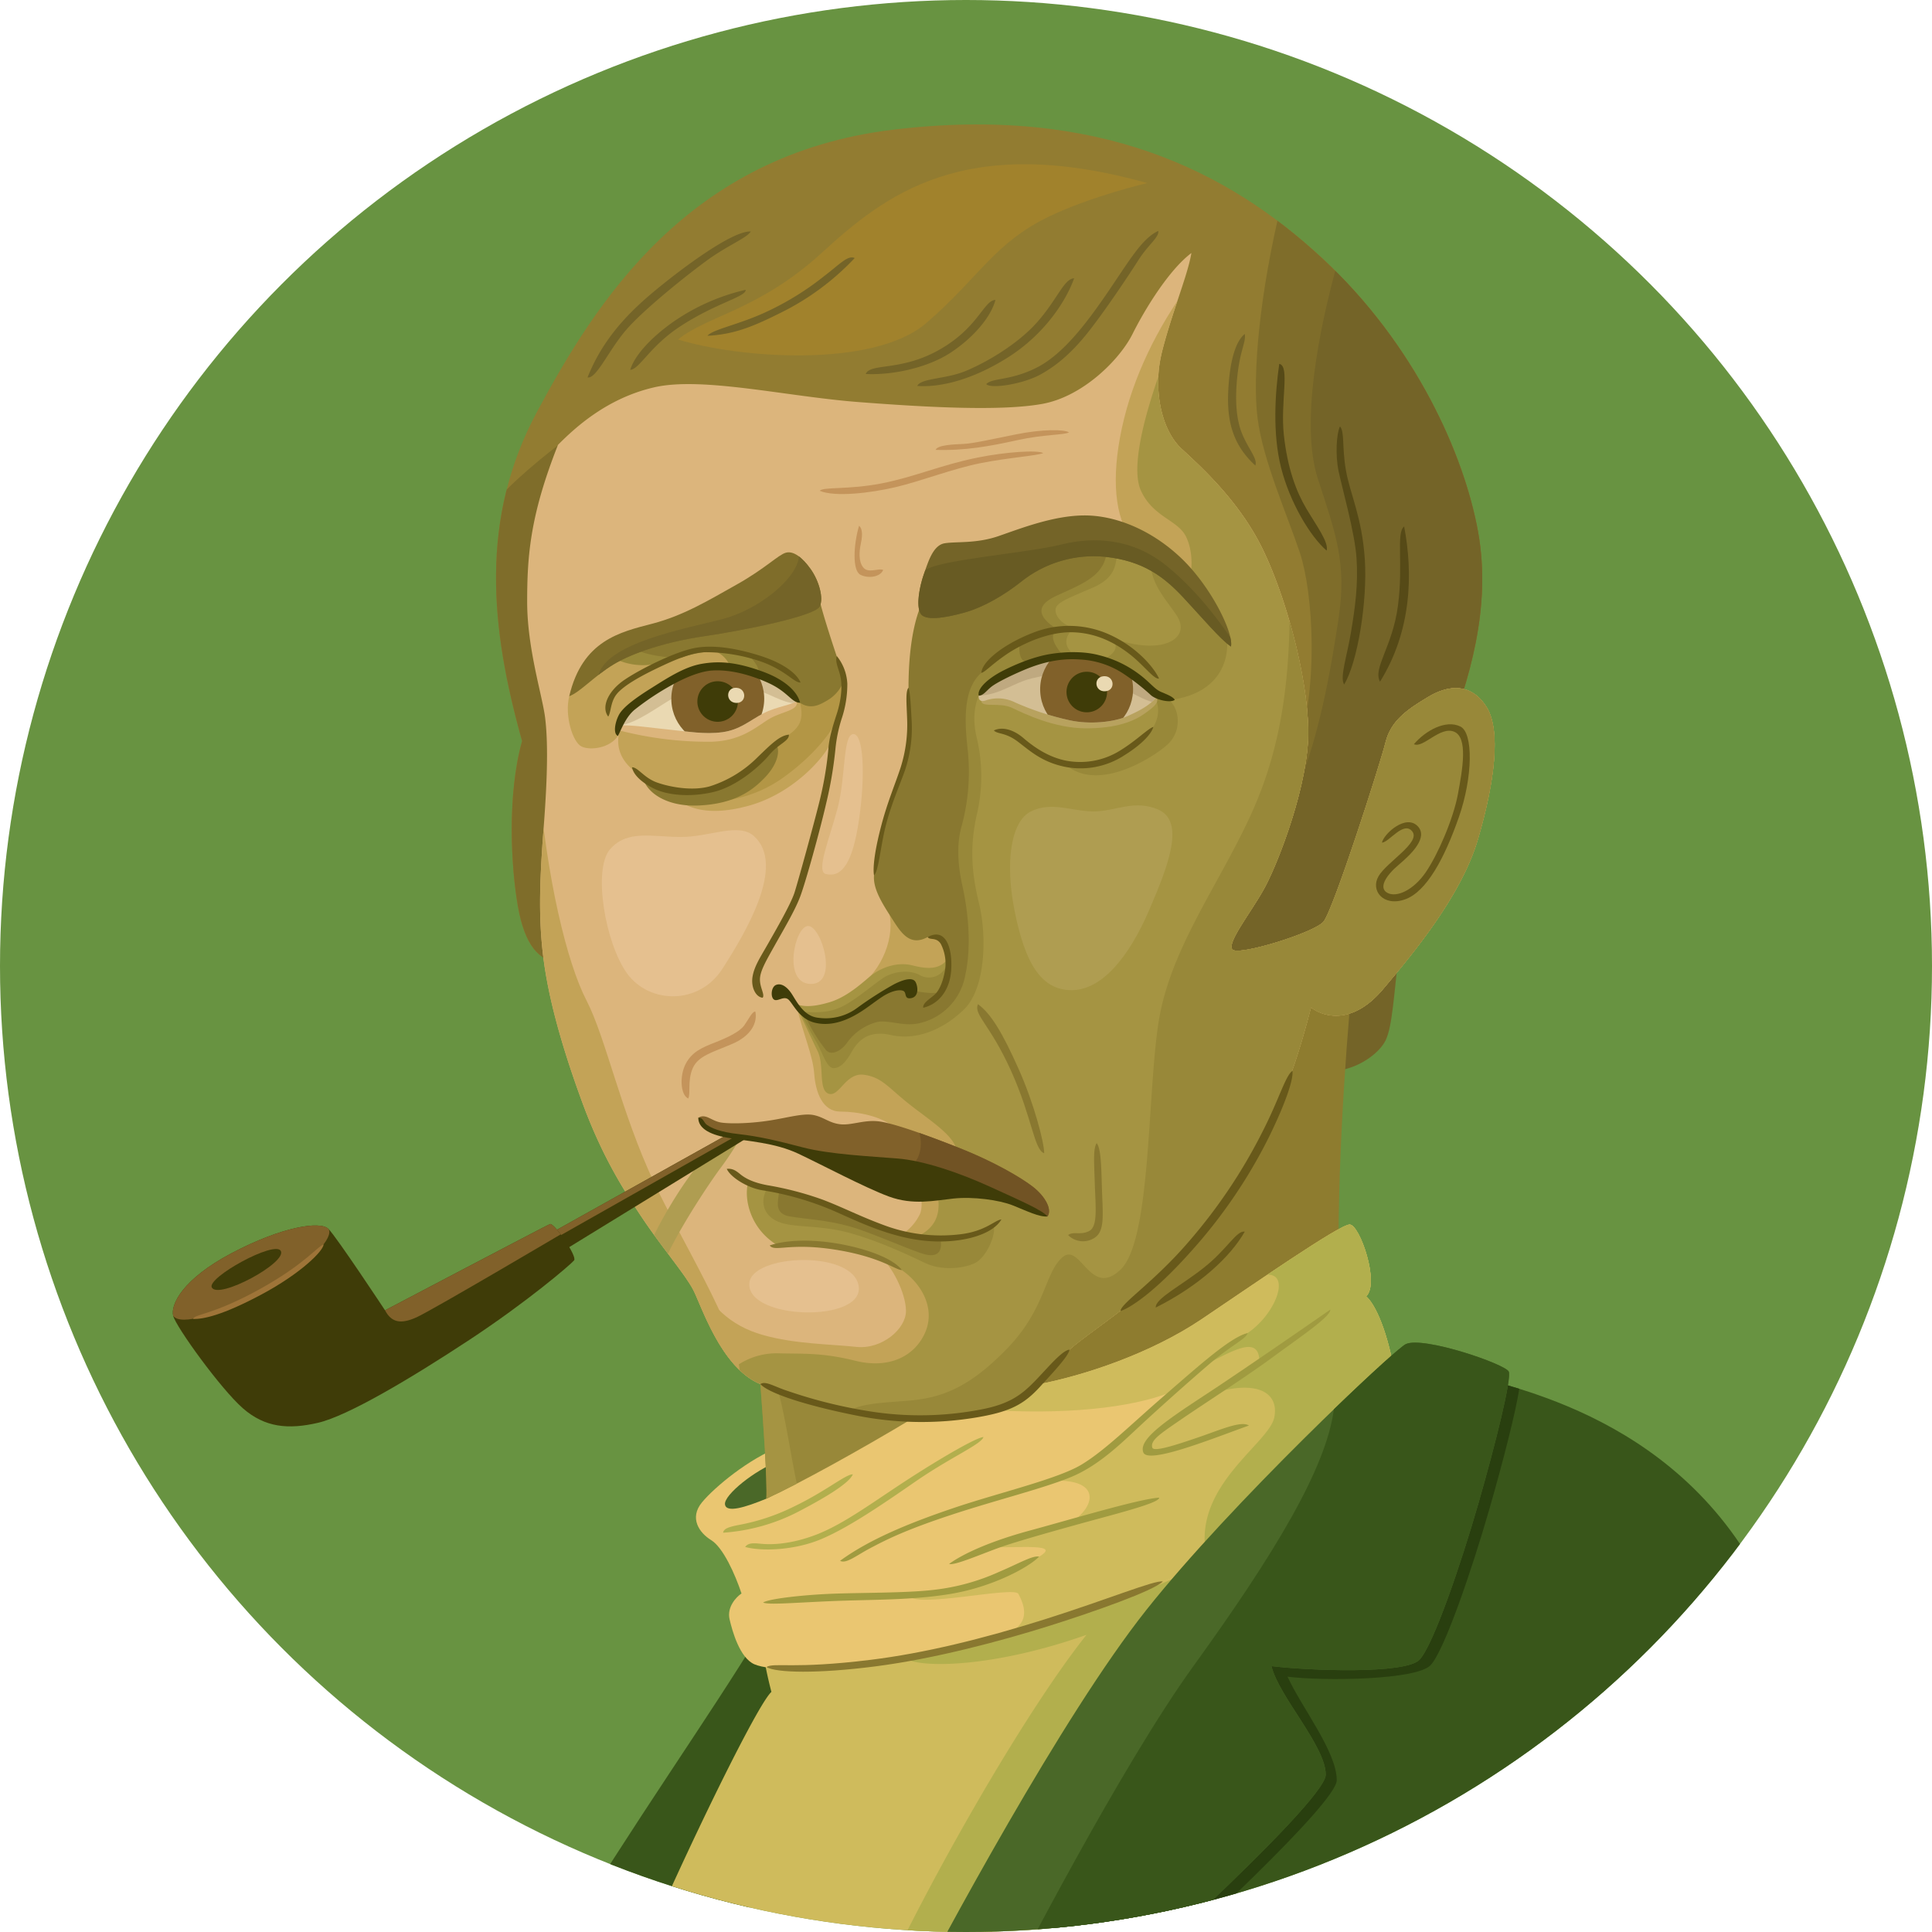
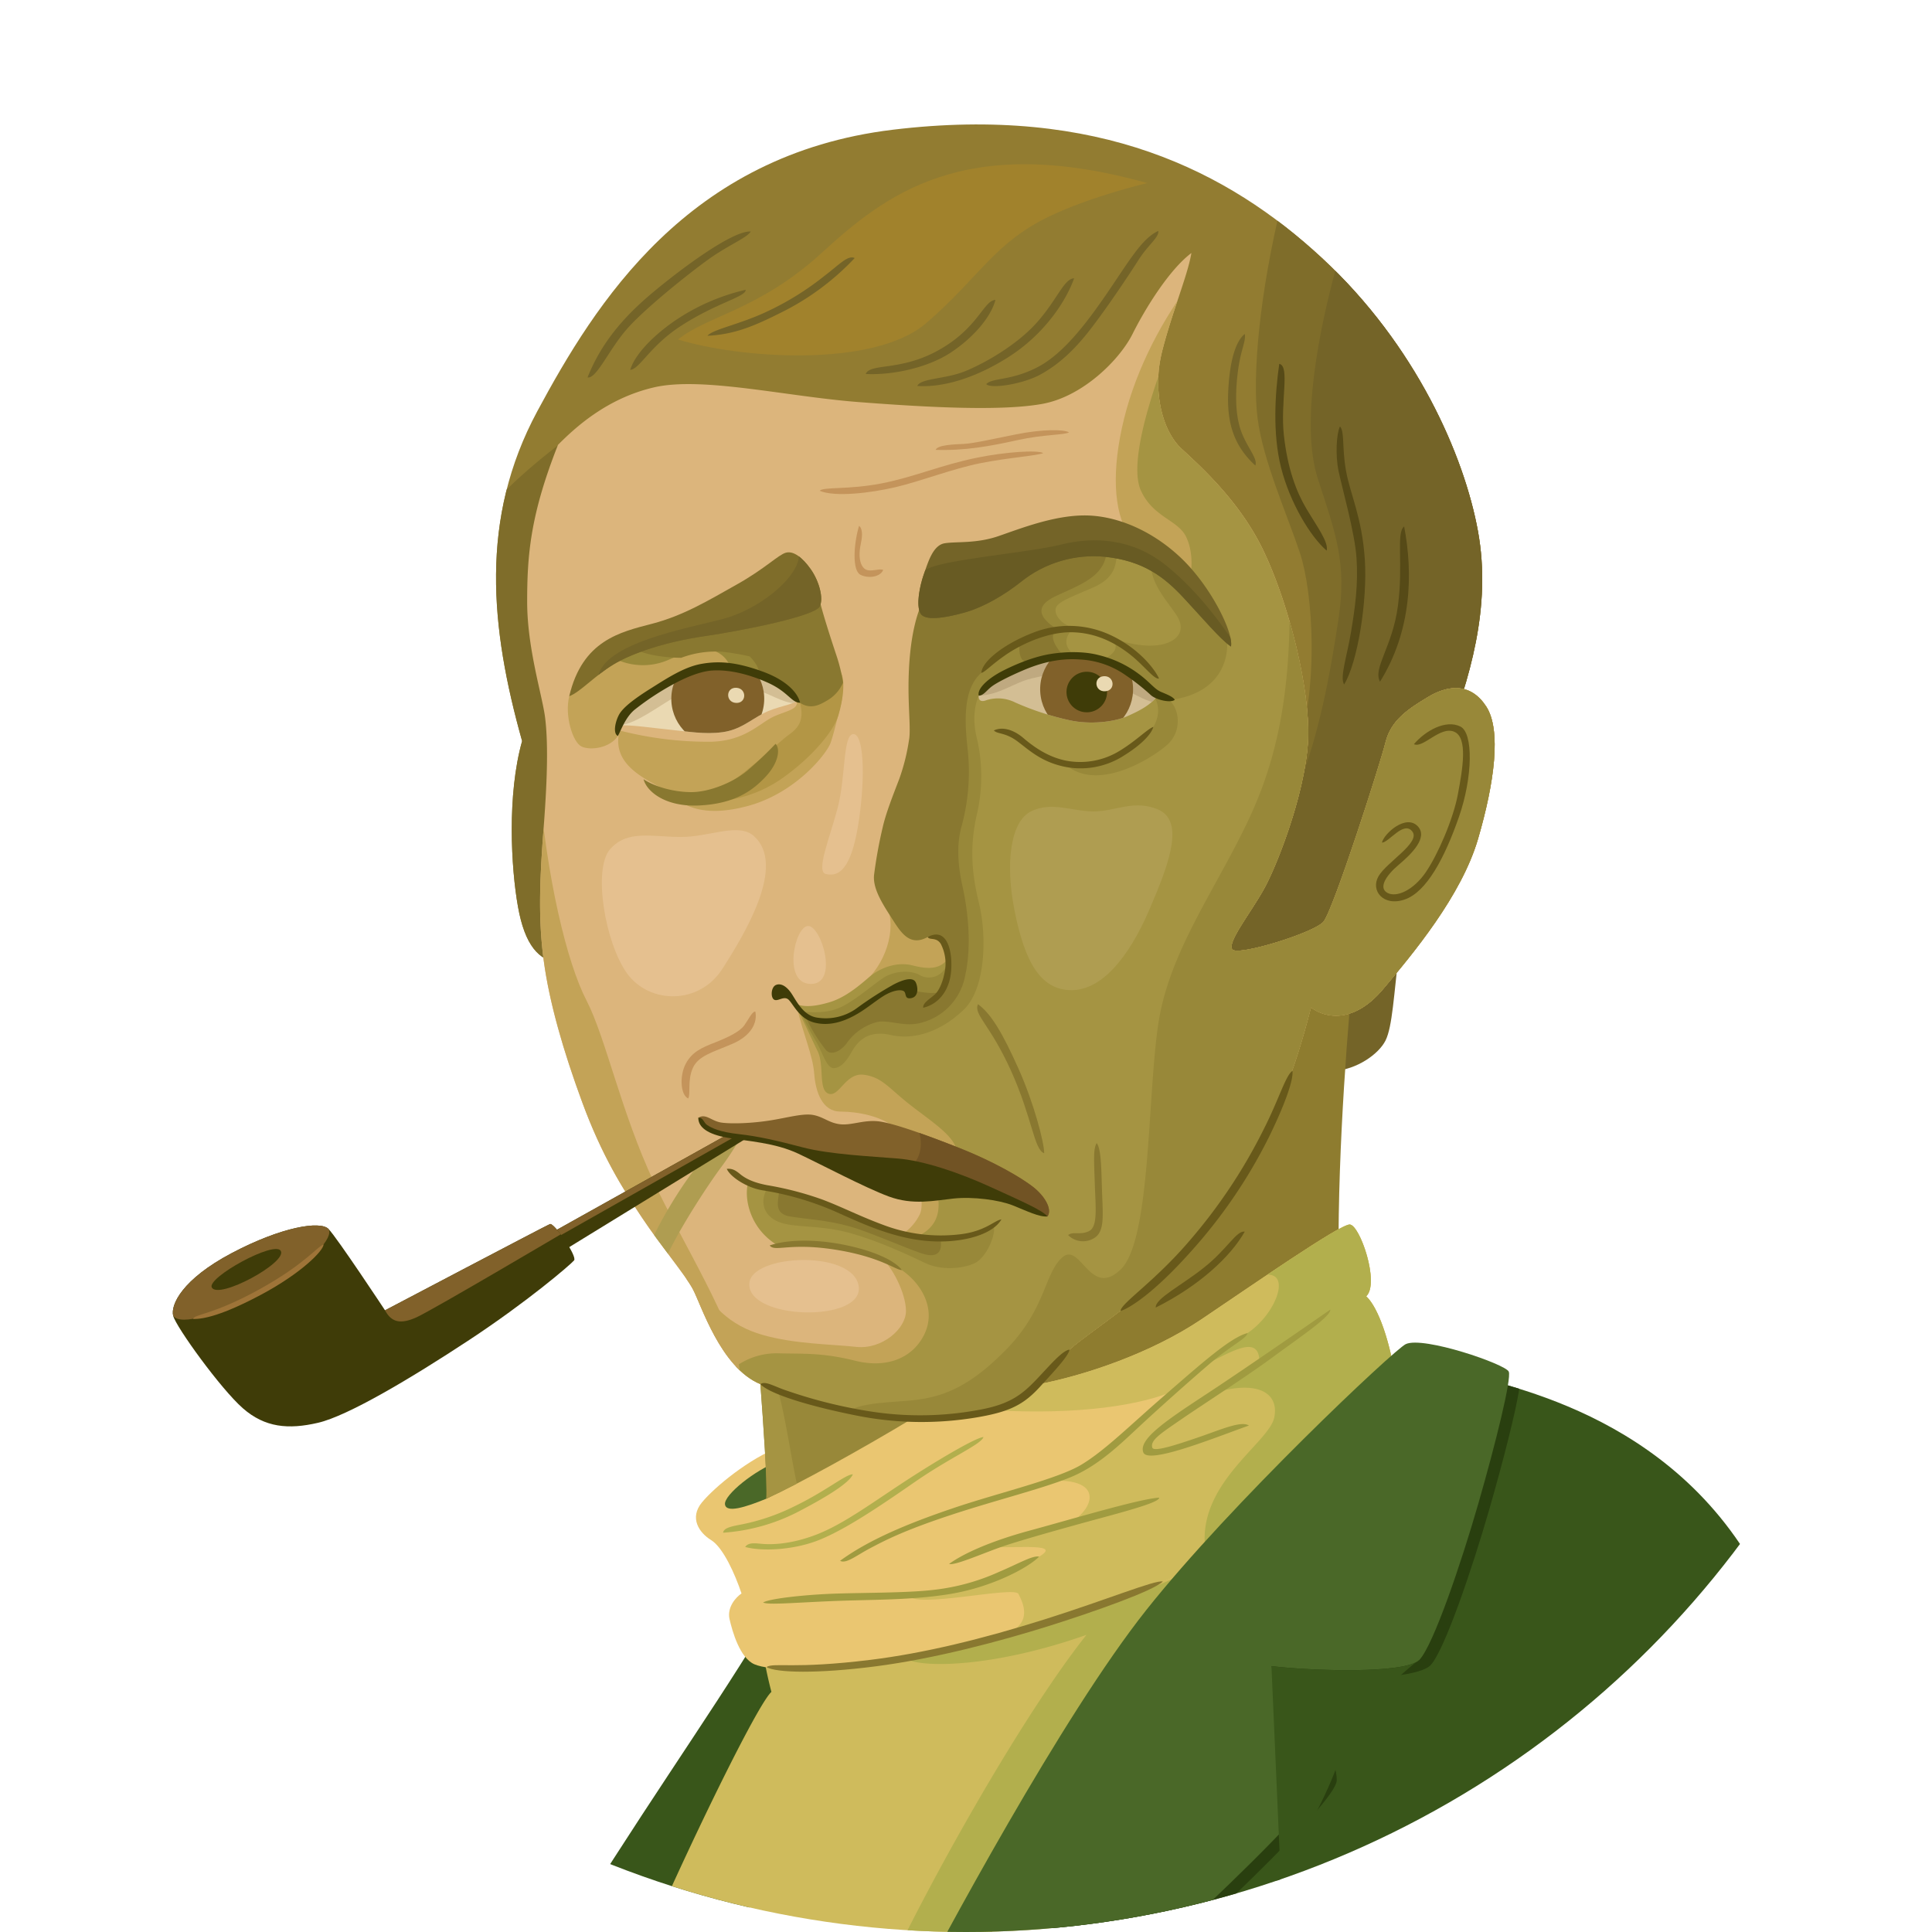
<svg xmlns="http://www.w3.org/2000/svg" viewBox="0 0 700 700">
  <defs>
    <style>.cls-1{fill:none;}.cls-2{fill:#927c31;}.cls-3{fill:#dcb57c;}.cls-4{fill:#7f6d2a;}.cls-5{fill:#746428;}.cls-6{fill:#ead9b2;}.cls-7{fill:#81612a;}.cls-8{fill:#3f3c08;}.cls-9{fill:#d3be94;}.cls-10{clip-path:url(#clip-path);}.cls-11{fill:#689341;}.cls-12{fill:#39561a;}.cls-13{fill:#cfbb5c;}.cls-14{clip-path:url(#clip-path-2);}.cls-15{fill:#a1822c;}.cls-16{fill:#8e7c2f;}.cls-17{fill:#eac671;}.cls-18{fill:#b2af4d;}.cls-19{fill:#4a6828;}.cls-20{fill:#988839;}.cls-21{fill:#a59442;}.cls-22{clip-path:url(#clip-path-3);}.cls-23{fill:#c3a357;}.cls-24{fill:#b39645;}.cls-25{fill:#897830;}.cls-26{fill:#af9d51;}.cls-27{clip-path:url(#clip-path-4);}.cls-28{clip-path:url(#clip-path-5);}.cls-29{fill:#685b23;}.cls-30{clip-path:url(#clip-path-6);}.cls-31{fill:#68591a;}.cls-32{fill:#c4945b;}.cls-33{fill:#564a17;}.cls-34{fill:#e5c08f;}.cls-35{clip-path:url(#clip-path-7);}.cls-36{fill:#715324;}.cls-37{clip-path:url(#clip-path-8);}.cls-38{fill:#9e7438;}.cls-39{fill:#a09b40;}.cls-40{fill:#b8a25e;}.cls-41{clip-path:url(#clip-path-9);}.cls-42{fill:#bfa980;}.cls-43{fill:#293f0f;}</style>
    <clipPath id="clip-path">
      <circle class="cls-1" cx="350" cy="350" r="350" />
    </clipPath>
    <clipPath id="clip-path-2">
      <path class="cls-2" d="M523.5 269.5c8.93-23.23 17-49.5 12-77S513 125 479 93.5 398 38 323.5 47s-107.83 63-128.83 102-17 78.5-5.5 119.5c-5.5 19.5-4 46-1.5 60s7.5 19.5 15 20.5 241.33 8 265.83 1.5 47.5-61.5 55-81z" />
    </clipPath>
    <clipPath id="clip-path-3">
      <path class="cls-3" d="M431.67 91.67c-8 6-16.67 20-21.33 29.33s-18 22.67-32.67 25.33-40.67 1.34-66.67-.66-56.67-9.33-74-5.33-28.83 14.83-34.83 20.83C192.17 186.5 191 201 191 218s5.5 34 6.5 42 1 20-.5 39.5-2 33.5 0 48.5 7 32.5 14 51.5 14.5 31 21.5 41.5 15.5 20.5 18.5 26 10 28.5 24.5 34.5 39.5 12.5 55 12.5 27.5-1.5 35.5-5 16-15 21.5-20 21-15 31.5-25a194.25 194.25 0 0 0 35.5-45.5c11.5-20.5 17-40 20.5-53.5 4.5 3.5 15 6.5 26-6.5s28.5-34 34.5-54.5 8.5-39.5 3-48-13.5-8-21-3.5S504 261 502 269s-19 61-22.5 65-31 12.5-33 10 6.5-13 11.5-22 16.5-38.5 16-58-8-47.5-16.5-65-22.5-30-29.5-36.5-10.5-21-7-35 9.33-27.67 10.67-35.83z" />
    </clipPath>
    <clipPath id="clip-path-4">
      <path class="cls-4" d="M297 219.75c1.49-3-.25-9.25-3.25-13.5s-6.25-6.75-9-6-7.5 5.75-17.75 11.5S247.75 223 236.25 226s-25.25 6-30 26.25c4-1.5 9-7.25 16-11.5s19.25-8.25 33-10.25 40-7.25 41.75-10.75z" />
    </clipPath>
    <clipPath id="clip-path-5">
      <path class="cls-5" d="M333.5 222.25c-1.66-3-.25-10 1.25-14.25s3.25-10.5 7.58-11.17 11.42.17 19.42-2.58 20-7.5 31.25-7.5 24.25 5.25 35 15.5 19 27 18 32c-3.75-2.5-10.25-10.25-17.25-17.75s-14.5-13.25-28.25-14.75a42 42 0 0 0-30.5 9c-6 4.75-13.5 9.25-20.75 11.25s-14.25 3-15.75.25z" />
    </clipPath>
    <clipPath id="clip-path-6">
      <path class="cls-6" d="M224.41 262.84c4-.31 11.8.9 18.28 1.54s12.6 1.77 19 .91 9.88-4.2 14.84-6.8 10.49-3 12.07-4.6c-3.15-4-6.83-7.17-15.72-9.76s-15.85-3.43-20.78-1.66-9.78 5.54-15.44 8.77-12.02 6.76-12.25 11.6z" />
    </clipPath>
    <clipPath id="clip-path-7">
      <path class="cls-7" d="M253 405c2.75-1.75 4.75 1.25 8.5 1.75s10.75.25 17.25-.75 12.25-2.75 16-2 5.58 2.83 9.58 3.33 8.42-1.58 13.67-1.08 17.75 5 29.75 9.75 22 10.5 26.5 14 7.08 8.33 5.25 10.75A308.4 308.4 0 0 0 348.25 429c-12.25-3.75-57.25-12-64.5-14s-16.62-3-20.5-3.75-8.12-2.12-10.25-6.25z" />
    </clipPath>
    <clipPath id="clip-path-8">
      <path class="cls-8" d="M199.25 443.5c1.45-.62 10 11.67 8.75 13.17s-16.75 14.83-38 28.83-44 27.5-54.75 30S96 517.25 88 510.25s-24.25-29.5-25.25-33.5S66 463.5 84 454s32-11.75 35-8.75 20.5 29.5 20.5 29.5 58-30.5 59.75-31.25z" />
    </clipPath>
    <clipPath id="clip-path-9">
      <path class="cls-9" d="M354.61 252.06c-.18 1.81 1 2.36 2.81 1.62a13.91 13.91 0 0 1 10.45.86 102.49 102.49 0 0 0 19.81 6.46c7.23 1.56 15.94.65 20.82-1.53s8.51-4.15 11.06-7.57c-2.46-1.35-5.13-4.07-8-6.15s-7.62-5.79-15.09-7.09-15.1-1.2-23.16 2.17-14.39 5.29-18.7 11.23z" />
    </clipPath>
  </defs>
  <g class="cls-10" id="Layer_4" data-name="Layer 4">
-     <circle class="cls-11" cx="350" cy="350" r="350" />
    <path class="cls-12" d="M275.5 591.5c-19.5 32-45 67.5-74.5 116 17 4 65 3.5 65 3.5l33-116.5z" />
    <path class="cls-13" d="M275.5 591.5a148.54 148.54 0 0 0 4 21.5c-6 5.5-38 72.5-50 102.5 0 0 36.36 13.64 133.79 10.14l144.39-220.46C432.54 523.31 275.09 587 275.5 591.5z" />
    <path class="cls-2" d="M523.5 269.5c8.93-23.23 17-49.5 12-77S513 125 479 93.5 398 38 323.5 47s-107.83 63-128.83 102-17 78.5-5.5 119.5c-5.5 19.5-4 46-1.5 60s7.5 19.5 15 20.5 241.33 8 265.83 1.5 47.5-61.5 55-81z" />
    <g class="cls-14">
      <path class="cls-4" d="M464.33 73.67c-8 32.67-10.67 62.67-8.67 78s10.67 34.67 15.33 48.67 7.33 49.33-2 75.33-32.67 66-32.67 74 37.33 65.33 78 42 66-140 48.67-196.67-41.32-114.67-98.66-121.33z" />
      <path class="cls-15" d="M415.67 66.33C349 47.67 320.33 71 297.67 91.67s-41.33 22.67-52 31.33c21.33 6.67 70.67 10.67 90-6s24.49-29 44.67-38.67c15.33-7.33 35.33-12 35.33-12z" />
      <path class="cls-5" d="M484.5 95.5c-6.5 23.5-13.5 58-7 78S488 204 485 224s-7 42-14.5 60.5-40.5 55.5-30 64.5 45.5 14 66.5-10 56-93.5 40.5-150-63-93.5-63-93.5z" />
      <path class="cls-4" d="M204.33 159.67c-24.67 18.83-41.67 36.83-44 60.67-7.15 73 9.33 142.67 38.67 142s20.67-68 14-114-.33-73.84-8.67-88.67z" />
    </g>
    <path class="cls-5" d="M507 344c-2 16.5-2.5 28-5 33s-10.5 10.5-18.5 11l-.5-30z" />
    <path class="cls-16" d="M490.67 348.33c-2 18.67-6 67-5.67 107-23.67 17-54.67 37.33-84.33 47.33S356.33 510.33 361 488s76.67-137.67 129.67-139.67z" />
    <path class="cls-17" d="M375.67 501.67c17.23-3.25 41.33-11.34 59.66-23.67s50-34.33 53.67-34.33 11 21.33 6 26c4.67 4.33 8.67 17.33 10.33 28.33s-57.33 65.33-75 71.67-62.67 24-98 30.33-53.67 5.33-59 3-8-12-9-16.33 2.33-8 4.33-9.33c-2.33-7-6.67-16.67-11-19.33s-8-8-3.33-13.67 17.33-16 28-20 70.34-18.34 93.34-22.67z" />
    <path class="cls-13" d="M505.33 498c-1.67-11-5.67-24-10.33-28.33 5-4.67-2.33-26-6-26s-35.33 22-53.67 34.33-42.43 20.42-59.67 23.67c-6.21 1.17-15.11 3.07-25 5.3-.54 2.1.9 3.42 4.82 3.7C386 512.85 410 510 424 504.5c-8.5 8-24 27-43 32 22-1 14 14 1.5 17.5s-23 6.5-23 6.5c9 .5 25.5-1.5 17 3.5s-22 13.5-47.5 14c2.5 5 38.5-3.5 40-.5s5.5 10.5-4.5 14.5c6.3-1.73 14-4.08 21.88-6.64 18.53-6.17 34.86-12.43 44-15.69l2.28-1c19.89-9.55 74.27-60.1 72.67-70.67z" />
    <path class="cls-18" d="M505.33 498c-1.67-11-5.67-24-10.33-28.33 5-4.67-2.33-26-6-26-2.3 0-15.64 8.67-29.78 18.17 8.47-.18 2.8 14.48-7.22 21.16-11 7.33-17.67 12.67-17.67 12.67 12-6 22-12.67 22-2C443 502.33 435.75 506 435.75 506c19.25-7 27.92-1.67 25.92 7.67S432.33 538.33 437 563a7.73 7.73 0 0 0 1 2.65c22.89-14.36 68.81-57.93 67.33-67.65zM328.33 601c5.33 3.33 31.33 3.33 65.33-8.67-26 32.67-67.33 107.33-82 144h28l90.67-166.67c-16.67 8-42 15.33-61.33 21.33S328.33 601 328.33 601z" />
    <path class="cls-19" d="M277.67 543c-7.58 3.12-14.67 5.33-15 2s10.67-12.33 19.67-15.67.99 11.34-4.67 13.67z" />
    <path class="cls-20" d="M275.5 501.5c1.08 14.5 2.5 34.5 2.17 41.5 11.67-5.33 34-17.67 52.83-29s-56.5-32.67-55-12.5z" />
    <path class="cls-21" d="M288.69 537.56c-2.14-10.19-3.94-22.81-6.44-32.56-2.25-1.25-4.75-2-6.75-3.5 1.08 14.5 2.5 34.5 2.17 41.5 3.03-1.39 6.79-3.25 11.02-5.44z" />
    <path class="cls-3" d="M431.67 91.67c-8 6-16.67 20-21.33 29.33s-18 22.67-32.67 25.33-40.67 1.34-66.67-.66-56.67-9.33-74-5.33-28.83 14.83-34.83 20.83C192.17 186.5 191 201 191 218s5.5 34 6.5 42 1 20-.5 39.5-2 33.5 0 48.5 7 32.5 14 51.5 14.5 31 21.5 41.5 15.5 20.5 18.5 26 10 28.5 24.5 34.5 39.5 12.5 55 12.5 27.5-1.5 35.5-5 16-15 21.5-20 21-15 31.5-25a194.25 194.25 0 0 0 35.5-45.5c11.5-20.5 17-40 20.5-53.5 4.5 3.5 15 6.5 26-6.5s28.5-34 34.5-54.5 8.5-39.5 3-48-13.5-8-21-3.5S504 261 502 269s-19 61-22.5 65-31 12.5-33 10 6.5-13 11.5-22 16.5-38.5 16-58-8-47.5-16.5-65-22.5-30-29.5-36.5-10.5-21-7-35 9.33-27.67 10.67-35.83z" />
    <g class="cls-22">
      <path class="cls-23" d="M430.5 103.5c-11 14.91-20 33-24 51.5s-2.5 32.5 3.5 40.5-33 148.17-53.67 164.17-57.58 15.08-67.58 5.33c2.25 9.75 5.75 17.25 6.25 24s3 13.75 9.5 13.75 15 1.75 19.5 5.75 12.25 25.5 9.25 31.5-7.75 8.25-11.5 9.75-6.25 3.25-2.5 6 9 12.75 9 19.25-8.75 14-18 13-22.25-1-33.92-4.33-19.5-10.5-26-24c-22 48.33 72 94 164 59.33s136-93.33 147.33-185.33-92.33-283-131.16-230.17z" />
      <path class="cls-23" d="M322.33 331.5c1.84 9.71-4 22.17-13.33 27.5s40.67 30 42-5.67-31.67-37.66-28.67-21.83z" />
      <path class="cls-21" d="M421.67 131c-4.83 12.94-12.67 37-8.33 46.67s13.33 10.67 16.33 16.67 2 13.33 1.33 16.33c-12-10.5-36.67-22.67-49.33-14.17s-34.33 24.33-37.67 44-11.75 73.25-5.75 84.75 8.5 17.88 5.25 22.13-8 3.63-13 2.38-11.12.38-15.87 4.5-9.12 7.38-14.12 8.88-9.5 2-12.5.38c3 6.25 5.75 12.25 8.25 17.38s.13 14.13 4 15.38 6.13-7.75 12.75-6.87 8.88 4.75 16.88 11 16.5 11.5 16.88 17.25-7.42 13.21-7.42 13.21c1.67 7.17 1 13.83-7.83 17.5a92.88 92.88 0 0 1-19.5-6.17c-6.25-2.83-15-6.67-21.25-8.42a137.22 137.22 0 0 0-14-3.17c-2.92-.5-4.67-.92-5.83-1.75-1.33 5.83.92 16.5 10.92 22.42a66.18 66.18 0 0 1 20.75-.08c7.67 1.25 16.42 3.58 24.17 9S339 474.75 335 483.25 321.75 496 309.75 493s-19-2.42-27.75-2.67a25.33 25.33 0 0 0-20 9c-3.75 4.75 60.5 43.17 122.5 17.17s164.5-129 172-222S561.5 122 512 99s-85.67 19.5-90.33 32z" />
      <path class="cls-23" d="M206.25 252.25c-1.76 7 1.25 16.75 4.5 18.25s10.25.5 13.15-3.85c.25-4.5 1.18-7.57 5.43-7.82S274.5 256 281 250s3-26.25-6-27.25-42.75 7.25-50.75 12-17 13.5-18 17.5z" />
      <path class="cls-20" d="M221.83 238.17a23.22 23.22 0 0 0 20.17 1c6.5-2.83 10.33-4 15-3.67s8.67 5.33 7.83 9.33 15.67 8 13.83-2.33-38.99-17.83-56.83-4.33z" />
      <path class="cls-23" d="M303.33 240.67a21.9 21.9 0 0 1 1.33 14.67c-1.33 5-2.33 9.67-3.67 13.67s-12.67 18.33-30 23-24.33-.83-28.67-4.67-21.5-8.5-17.83-22.67a128.62 128.62 0 0 0 33 4.08c11.5-.25 16.83-5.75 21.5-8.42s10.75-2.95 9.58-6.45 12.43-18.21 14.76-13.21z" />
      <path class="cls-24" d="M289.88 254.62c1.4 5.78 0 8.72-4 11.55s-19.33 17.58-25.58 19.58-12.8 4.25-12.8 4.25c13.25 1.75 25.75-.75 36.25-8.25s18.25-16.75 20-22.5 2.75-13.5.5-16.25-15.74 6-14.37 11.62z" />
      <path class="cls-25" d="M228.25 234.25c4.75 3.25 13.75 4.08 18.58 4.08a35.19 35.19 0 0 1 15-2.17 91.42 91.42 0 0 1 9.83 1.67c2.83 3 3.67 5 3.17 7.17 4.17 5 11.21 7.12 15 9.62s7 .88 9.79-.78a13.67 13.67 0 0 0 5.83-6.5 58.86 58.86 0 0 0-2.33-9.67c-.83-2.5-4.5-13.5-6-19.5s-68.87 16.08-68.87 16.08zM281 269.5c1.67 1.67 1.33 6.67-3.67 12s-11.5 9.67-23.83 10.33-19.17-5-20.33-9.5c4 2.67 10.83 4.67 17.33 4.67s15.17-3.5 20.33-7.83A136.15 136.15 0 0 0 281 269.5z" />
      <path class="cls-20" d="M278 430.5c-2.67 4.5-1.67 9.83 4 12.17s14.67 1 25.67 4 22 8.33 27.67 11 13.17 2.08 17.67.08 8-10.83 7-13.5c-12.25 7-28 5.25-41 .42-13.85-5.15-25.68-11.84-41.01-14.17z" />
      <path class="cls-25" d="M282.25 431.75c-.25 3.5-2 8 4 9s13 1.25 21.25 3.5 22.75 9 27.75 10.25 6.25-1.75 5.5-5.5c-7.5 0-13.5 0-24.25-4.5s-24-11.25-34.25-12.75z" />
      <path class="cls-23" d="M195 281c3 37.5 10.5 68 17.5 81.5s12.5 40.5 24.5 66c9.64 20.48 29.5 52.5 31 68S232 484 206 433s-22.5-132-11-152z" />
      <path class="cls-26" d="M268 412.67a102.07 102.07 0 0 1-6.67 10.17c-3.67 4.83-18 26-22 37.83l-6.17-4.5C238 443.33 249 426 254.83 420s9.83-8.33 9.83-8.33z" />
      <path class="cls-20" d="M467 205.67c1.33 36.67-2 64-14 90s-29.33 48.66-33.33 75.33S417 449.5 406 460s-14.5-10-21-4.5-6 18.5-20 33-24 18-36 19-23 1-26 8.5 72 29 150-20 123-175 117-237-103-53.33-103-53.33zM404.75 198.5c-.25 5.75-.25 10.75-9 14.5s-12.75 5.25-13.25 7.5 1.83 5.5 6.33 7c-3.25 3.75-3.33 6.25-.08 9.5-8.75.25-14.33 2.33-21.08 5.33s-11.76 6.68-13.05 9.73-2.36 7.94-.86 14.69a60.48 60.48 0 0 1 .25 28c-2.75 12-2 21.5.75 32.75s2.5 30.5-5.5 38.25S331.5 377 322.75 375s-12.25 2.75-14.25 6.25-4 5.75-6.5 5.75-4-5.75-6.25-9.5a116 116 0 0 1-5.75-11c5.67.5 10.67.5 15.5-2s11-7.83 14.5-10.17 9.5-3.17 13.33-1 9.67.08 10.17-6-2-16.87-3.5-44.37-2-70.5 13.5-86 25.5-23.46 51.25-18.46z" />
      <path class="cls-25" d="M401 198.75c0 10-9.5 13-18.5 17.25s-4.5 8.75.5 12c-3 2.25-1 5.75 2 9.25-6.75 0-11 2-13 2.42s-3.33-3.17-2.33-7.67c-3.5 1.67-7.23 5.82-14.1 11.78s-6.07 18.06-4.9 28.39A75 75 0 0 1 348.5 299c-1.67 5.67-1.83 12.83.17 21.83s3.5 21.67 1 32.83a21.69 21.69 0 0 1-16.33 17c-5.83 1.5-11.5-1.33-15.67-.33a19.41 19.41 0 0 0-10.67 7.34c-2.33 3.33-6 5-7.83 2.67a61.34 61.34 0 0 1-7.5-12.33c9.67 5.33 19-1 26-6.67S329 358 330.5 358.67s8.83 1.83 10.33.5 2.92-8.92 2.17-13.92-3.5-5.75-6.87-5.75c-7 3.83-10.12-2.33-13.79-8s-6-10.17-5.67-14.33a164 164 0 0 1 3.17-17.5c1.17-5.17 3.83-11.83 6-17.5a73.62 73.62 0 0 0 3.5-14c.67-3.5-.17-10.5-.17-19s.75-20.77 4.5-29.83c4.58-11.09 49.08-26.84 67.33-20.59z" />
      <path class="cls-20" d="M444.5 231.25c.75 5.5-.67 19.92-20.92 22.42 3.75 3 4.92 11.33-.83 16.33s-25.75 17.5-37.25 6.5a31.3 31.3 0 0 0 14.38-.87c4.88-1.5 14.75-7.75 17.25-11.12s3.46-8 1.21-11.83-10.59-10.93-18.71-13.68c4.25-2.12 6.38-4.75 2.75-8 5.5 2 12.25 3.63 18 2.63s9.75-4.87 5.88-10.75-10.12-12-9.25-20.75c7.99 4.75 19.24 15.62 27.49 29.12z" />
    </g>
    <path class="cls-4" d="M297 219.75c1.49-3-.25-9.25-3.25-13.5s-6.25-6.75-9-6-7.5 5.75-17.75 11.5S247.75 223 236.25 226s-25.25 6-30 26.25c4-1.5 9-7.25 16-11.5s19.25-8.25 33-10.25 40-7.25 41.75-10.75z" />
    <path class="cls-27 cls-5" d="M289 199c3.33 7.33-12 21.33-27.33 25.33-12.78 3.33-43 8.67-45 21-2.1 12.91 79.33-2.66 84.33-21.33s4.33-34-12-25z" />
    <path class="cls-5" d="M333.5 222.25c-1.66-3-.25-10 1.25-14.25s3.25-10.5 7.58-11.17 11.42.17 19.42-2.58 20-7.5 31.25-7.5 24.25 5.25 35 15.5 19 27 18 32c-3.75-2.5-10.25-10.25-17.25-17.75s-14.5-13.25-28.25-14.75a42 42 0 0 0-30.5 9c-6 4.75-13.5 9.25-20.75 11.25s-14.25 3-15.75.25z" />
    <path class="cls-28 cls-29" d="M335.67 206.33c6-3.67 36.67-6 48.67-9s26-2.33 38.33 7.67 21.33 23 26.67 31.33-118.39 38.72-122.67-4c-1-10 3-22.33 9-26z" />
    <path class="cls-6" d="M224.41 262.84c4-.31 11.8.9 18.28 1.54s12.6 1.77 19 .91 9.88-4.2 14.84-6.8 10.49-3 12.07-4.6c-3.15-4-6.83-7.17-15.72-9.76s-15.85-3.43-20.78-1.66-9.78 5.54-15.44 8.77-12.02 6.76-12.25 11.6z" />
    <g class="cls-30">
      <path class="cls-9" d="M224.41 262.84c6.41-.77 13.76-6.77 20.44-10.45s23-4.66 29.65-2.34 10.42 5.42 15.38 4.57 2.17-21-34-17.48-41.45 26.86-31.47 25.7z" />
      <circle class="cls-7" cx="260.08" cy="253.19" r="16.83" transform="rotate(-87.27 260.062 253.193)" />
-       <circle class="cls-8" cx="260.03" cy="254.19" r="7.35" transform="rotate(-87.27 260.014 254.188)" />
      <path class="cls-6" d="M266.78 249.2c3.88.19 3.79 5.67-.09 5.48s-3.79-5.68.09-5.48z" />
    </g>
-     <path class="cls-31" d="M290.06 247.28c-1.35-3.23-6.17-7-14.72-9.71s-17.32-4.16-24.23-2.66-18.7 7.28-24.74 11.33-8.65 9.93-6 13.4c1.08-1.62.76-5.47 3.24-8.36s8.13-6.12 14.45-9.15 12.8-5.9 18-5.82a62.53 62.53 0 0 1 18.71 3.06c9.68 3.14 12.95 8.14 15.29 7.91zM229 278c2.17 0 4.33 3.83 9 5.5s12.92 3.21 19.25 1.38a42.45 42.45 0 0 0 17.25-10.54c5-4.83 8-7.83 11.33-8.17.17 2.33-3.75 3.33-7.08 7.33S267 285 258.33 287s-16.67 1-21.17-1.17-7.66-5-8.16-7.83zM303.17 237.67a17.19 17.19 0 0 1 3.83 10.08 39.27 39.27 0 0 1-2 12.5 52.68 52.68 0 0 0-2.33 11.33 145.59 145.59 0 0 1-3.33 19.5c-2.17 9.5-7.5 28.83-9.5 34s-6 11.83-9.17 17.5-5.33 9.33-5.33 12.33 1.83 5.42 1 6.58c-2.5-.17-4.33-3.83-3.67-7.67s2.83-7 5.67-12 8.21-14.29 9.54-18.46 7.12-25.23 8.87-32.36a127.94 127.94 0 0 0 3.38-19.5c.25-4.37 1.88-9.25 3.13-13.12s2-8.87 1.38-12.5-2.18-5.67-1.47-8.21zM329.17 249.17c.67 2 .83 6.83 1.17 12.5a48.17 48.17 0 0 1-2.83 18.5c-2.17 5.83-4.83 12-6.67 19.33s-2.5 16.17-4.17 17.67c-.5-3 .33-9.33 2.67-18.17s5-14.83 7-21a51.26 51.26 0 0 0 2.33-17.5c-.17-5.33-.67-10 .5-11.33z" />
    <path class="cls-8" d="M280.38 362.13c-1.23-.9-1-4.5.75-5.25s3.88.38 5.75 3.25 4.38 8.13 9.63 8.63a19.13 19.13 0 0 0 14.13-3.62 127.27 127.27 0 0 1 13.25-8.5c4.13-2.12 7-2.5 7.88-.75s1.13 5.25-1.62 5.75-1.5-2-2.87-2.62-4.37 0-7.62 2.13-6.12 4.63-10 6.75-9 4-14.5 2.63-7.62-6.5-9.37-8.25-4.04.85-5.41-.15z" />
    <path class="cls-31" d="M334.5 365.13c5.5-1.29 9.79-6.25 10.17-14.12s-2.17-15-8.54-11.5c.63 1.25 3.13-.12 4.75 2.5a15.62 15.62 0 0 1 1.5 9.63c-.62 3.75-2 7.13-3.62 8.63s-4.51 3.11-4.26 4.86z" />
    <path class="cls-32" d="M311.25 190.5c-2 6.75-2.5 16.25.5 17.75s7.25.75 8.25-1.75c-1.75-.75-5.33 1.33-7.17-.83s-1.5-6-1-8.33 1-5.51-.58-6.84zM297 177.83c5.5 2.33 18.33.83 27.5-1.33s20.67-6.67 30.67-8.67 20.33-2.67 22.83-3.67c-2.17-1.17-13.52-.46-24 1.67-13.17 2.67-22.67 7-34.67 9.33s-21.16 1.17-22.33 2.67zM339 163c10.67.33 19.67-1.33 29.5-3.5s16.83-1.83 18.83-2.83c-1.67-1.17-9.83-1.17-19 .67s-15.67 3.33-19.17 3.5-9.49.33-10.16 2.16zM273.67 366.5c.83 4-1.42 8.75-8.42 11.75S253 382.5 251 387s-.67 9.5-1.67 11c-2.83-1.33-3.17-8.33-.83-12.67s6-5.83 10.67-7.67 8.83-3.83 10.5-6.17 2.83-4.99 4-4.99z" />
    <path class="cls-25" d="M354.33 363.83c4.83 3.5 9 10.67 14.67 23.33s9.33 26.83 9.33 30.67c-3.67-1.17-4.33-12.83-12-29.83s-13.66-20.33-12-24.17z" />
    <path class="cls-31" d="M263.33 423.5c1.17 2.83 7.33 7 13.33 7.83a107.64 107.64 0 0 1 25.67 7.5c9 4 20 9.33 32.33 10.67s24.67-1.67 28.17-7.67c-2.33.17-5.83 4.42-15.33 5.42a58.88 58.88 0 0 1-27.35-3.4c-9-3.33-14.75-6.42-22.25-9.25a115.83 115.83 0 0 0-19.9-5.18c-5.33-1-8.06-2.56-9.81-4s-2.86-2.09-4.86-1.92z" />
    <path class="cls-25" d="M278.88 451.25c5.19-1.81 13.63-2.37 23.38-.87s20.88 5.06 24.5 9.75c-2 .25-7.5-4.75-24.25-7.37s-21.76.99-23.63-1.51zM387 447.5a7.62 7.62 0 0 0 9.67.92c3.33-2.25 3-7.25 2.67-15.25s-.17-16.83-2-19c-1.33 2.17-.92 6.75-.67 14.83s1.17 15.33-2 17-5.84 0-7.67 1.5z" />
    <path class="cls-31" d="M512.29 269.63c4.2-4.92 11.54-9 16.83-6.4 4.71 2.28 4.54 18.24-.53 32.8-5.18 14.85-11.72 27.12-19.57 29.85s-12.55-3.25-9.55-8.41 15.37-12.23 12.23-16.22-8.38 3.93-11 4.06c.73-3.28 8.71-10.49 13-5.92 3.73 4-2.05 9.84-6.88 13.9s-7.43 8.47-4.1 10.23 9.4-1 13.83-7.44 10-19.36 11.67-28.3 3.76-20.55-1.35-22.67-11.26 6.14-14.58 4.52z" />
    <path class="cls-33" d="M508.75 190.75c3.25 17 2.75 37.75-8.75 56.25-2.67-5 4.5-12.5 6.5-27.5s-.75-26.5 2.25-28.75zM487 248c4.83-7.83 8.5-30.08 7.5-45.33s-5.33-23.67-6.83-32.17-.42-14-2.17-16c-1.25 2.5-1.75 10.25-.5 16.25s5.89 22.27 6.5 31.5c.63 9.5-.5 17.75-2 26.75s-4.12 16.38-2.5 19zM463.5 131.83c-1.5 10.5-2.5 25.17.67 37.67s10.5 24.83 16.5 30c.83-3-3.67-9-7.33-15.17s-6.83-14.5-8.17-26.67 2.33-24.99-1.67-25.83z" />
    <path class="cls-5" d="M454.83 168.67C447 161.5 444.5 153.17 445 142s2.67-18.33 6-21c.5 2.67-1.42 5.58-2.42 13.08s-1.17 15.83 1.08 22.08c2.13 5.92 6.17 10.01 5.17 12.51zM419.67 83.67c-5.83 2.67-10.33 10.5-18.17 22s-16.33 22.67-25.83 27.5-16.17 3.67-18.33 6c1.67 1.83 13.33 0 19.67-3.5s12-8.5 18.17-16.5 13.83-19.5 17.33-25 7.49-8.17 7.16-10.5zM389.17 100.83c-2.5 7.17-10 20-24.5 29s-26 10.5-32.33 10c1.33-2.83 10.15-2.42 17.33-5.33 7-2.83 18.83-9.5 26.17-17.83s9.66-15.67 13.33-15.84zM313.67 135.5c9.83.5 22.5-2.33 30.67-7.67S359 115 360.67 108.67c-4.33.17-6.19 10.26-20.83 18.33-13.76 7.58-24.51 4.5-26.17 8.5zM309.67 93.5a93.44 93.44 0 0 1-26.83 19.83c-9.67 4.83-16.67 7.83-26.5 8.33 1.83-2.33 11.33-4 21.33-8.67a103.39 103.39 0 0 0 21-13c5.5-4.16 8.5-7.66 11-6.49zM270.17 105a76.06 76.06 0 0 0-25.83 11.33c-7 4.83-14.17 11.67-16 17.67 3.33-.17 7.08-8.5 18-15.67 13.19-8.66 23.99-10.75 23.83-13.33zM212.88 136.75c5-12.58 13.08-22 24-31.08S265.63 83.5 272 83.88c-1.25 2.25-8.25 5-15.37 10.13S234 111.5 227.33 119s-11.16 18.33-14.45 17.75z" />
    <path class="cls-34" d="M273.25 303c-5.62-5.13-16 .25-26.5.25s-19.5-2.75-25.75 4.5-1.75 34 6.25 45 26 11.5 34.5-1.75 23-37.5 11.5-48z" />
    <path class="cls-26" d="M373.5 294c-7.26 3.63-9.5 18.5-5.75 36.75s9.5 28 20.5 28 20.75-12 28-28.75 13.25-32.5 3.25-36.75c-8.55-3.63-15.5.75-23.25.75s-15.25-3.75-22.75 0z" />
    <path class="cls-34" d="M293.57 356.5c-10.12-.36-5.62-21-.75-21s11.25 21.37.75 21zM299.27 316.69c-3.8-.84 1.32-12.91 4.24-24s1.86-26.55 5.63-26.71 4.44 14.93 2.11 30.91-6.25 21.11-11.98 19.8z" />
    <path class="cls-7" d="M253 405c2.75-1.75 4.75 1.25 8.5 1.75s10.75.25 17.25-.75 12.25-2.75 16-2 5.58 2.83 9.58 3.33 8.42-1.58 13.67-1.08 17.75 5 29.75 9.75 22 10.5 26.5 14 7.08 8.33 5.25 10.75A308.4 308.4 0 0 0 348.25 429c-12.25-3.75-57.25-12-64.5-14s-16.62-3-20.5-3.75-8.12-2.12-10.25-6.25z" />
    <path class="cls-35 cls-36" d="M332.17 407.83c2.67 5.83 1.67 12.5-2.83 15.17 15.33 7.83 47.17 29.83 53.83 18.83s-26.84-29.83-51-34z" />
    <path class="cls-31" d="M275.5 501.5c3.17 3.42 16.86 7.77 34.17 11.25a120.23 120.23 0 0 0 44.5.75c11.67-2 16.75-4.58 22.67-11.08 4.7-5.16 10.33-11.08 10.67-13.42-2.67.25-7.75 6.42-12.33 11.17-4.83 5-9.17 8.5-19.67 10.5a116.41 116.41 0 0 1-39.42.83 174.18 174.18 0 0 1-30.83-7.58c-4.68-1.5-7.93-3.75-9.76-2.42zM406 475c3.25-1 12-6.5 25-21a185.39 185.39 0 0 0 28.75-42c6.5-13.25 9-21.5 8.5-24-2.5 1.75-4.87 10.38-10.62 21.63a193.48 193.48 0 0 1-26.5 39.75C418.29 464.47 406 472.25 406 475z" />
    <path class="cls-8" d="M263.25 411.25l-64.5 36 4 6.75 68-41.75-7.5-1z" />
    <path class="cls-7" d="M263.25 411.25l-64.5 36 1.24 2.09 66.52-37.65-3.26-.44z" />
    <path class="cls-8" d="M199.25 443.5c1.45-.62 10 11.67 8.75 13.17s-16.75 14.83-38 28.83-44 27.5-54.75 30S96 517.25 88 510.25s-24.25-29.5-25.25-33.5S66 463.5 84 454s32-11.75 35-8.75 20.5 29.5 20.5 29.5 58-30.5 59.75-31.25z" />
    <g class="cls-37">
      <path class="cls-7" d="M139.5 474.75c2.25 4.25 5.5 5.25 11.5 2.5S205.25 446 205.25 446l-5.25-6zM119 445.25c2.05 2.8-5.5 12.25-22.75 21.75s-30.75 13.5-33.5 9.75S58.5 463 83 450.75s33.25-9.25 36-5.5z" />
    </g>
    <path class="cls-8" d="M76.75 466.5c-2-3.5 22.89-17.23 25-13.25 2.25 4.25-22.49 17.65-25 13.25z" />
    <path class="cls-38" d="M70 477.88c3.5.13 10.5-1.25 24.75-8.87s22.38-15.75 22.5-18.12c-2 .5-6.75 7.13-23.25 16.25-17.13 9.46-23.75 8.99-24 10.74z" />
    <path class="cls-8" d="M253 405c0 3.5 3.5 6 10.75 7.25s17 1.75 25.5 5.75 24 12.25 32.75 15.5 16.5 1.5 23.5.75 16.5.5 21.5 2.5 9.5 4.25 12.5 4c-1.75-2.25-9.25-5.5-20.75-10.75s-24.25-9.5-33.5-10.25-24.75-1.5-34.25-4-16.42-4.08-23.25-4.83c-7.22-.79-10.08-2.33-11.58-3.33-1.25-.84-1.34-2.76-3.17-2.59z" />
    <path class="cls-31" d="M418.75 473.75c15.5-7.75 27-18.25 32.25-27.5-3-.5-6.25 6.25-14.75 13s-17.75 11.25-17.5 14.5z" />
    <path class="cls-18" d="M262 555.33a69.42 69.42 0 0 0 26.67-7.33c9.67-5 19-10.5 20.33-13.83-2.67 0-9.7 6.1-21.33 11.67a75.67 75.67 0 0 1-19.92 6.67c-3.58.69-5.58 1.32-5.75 2.82zM270 560.5c6.17 1.67 18 1.17 27.5-2.83s21-11.75 34-20.75 24-13.58 24.83-16.25c-2.5.17-14.17 6.83-26.83 15S306 552.08 295.83 556c-9.62 3.71-16.5 3.58-19.08 3.42s-5.5-.84-6.75 1.08z" />
    <path class="cls-39" d="M304.38 565.5c10.63-7.75 24.88-13.62 41.13-19.12s37.75-10.5 46.38-15.75 17.29-14 30-25S445.83 484.5 452 483c-.33 2-5.83 4.33-14.17 11.5s-17.75 15.58-24.75 22.08-15.08 14.53-25.25 18.67-26.58 8.17-42.83 13.5c-17.73 5.82-24.67 9.54-29.67 12.17s-8.83 5.83-10.95 4.58zM482 474.5c-9.75 6.75-31.75 22-46.25 31.5s-23.25 15.75-21.5 20.25 26.25-5.5 38.25-9.75c-2.75-1.87-10.42 1.58-18.25 4.25s-16.25 5.47-16.75 3.75c-.83-2.67 3-5.08 10.5-10.25s23.55-15.45 33-22.42c10.13-7.45 21.17-14.83 21-17.33zM420 542.63c-7 .38-31.5 7.75-46.75 11.88s-24.75 8.75-29.37 12.13c2.13.75 13.38-4.37 20.63-6.75s22.38-6.62 34.38-9.87 21.24-5.89 21.11-7.39zM376.5 564c-4.25 4.25-17.12 10.88-31.37 13.38s-29.63 2.12-44.13 2.75-22.62 1.38-24.5.5c1.75-1.25 12.88-2.62 23.5-3.12s28.38-.25 38.5-1.5a78.15 78.15 0 0 0 23.5-6.5c7.38-3.13 12.13-6.01 14.5-5.51z" />
    <path class="cls-8" d="M289.88 254.62c-.82-3.71-5.11-8.25-13.64-11.33s-15-4.05-22.23-2.73c-6.24 1.14-12.43 5.25-18.11 8.81s-10.17 6.86-11.64 9.62-2.17 6.9-.37 7.66c1.09-2 2.79-7 6.3-9.71a98.07 98.07 0 0 1 13.44-8.87c5-2.74 10.27-4.9 14.6-5.14 6.36-.36 13.36 1.51 19.65 4.28 7.69 3.36 8.83 7.42 12 7.41z" />
-     <path class="cls-40" d="M355.56 253.92c0 2.66 6.53.35 11.18 2.57s15.23 7.33 26.5 7.39 17.62-2.58 21.46-5.32 6.23-4.64 3.33-7-62.4-4.66-62.47 2.36z" />
    <path class="cls-9" d="M354.61 252.06c-.18 1.81 1 2.36 2.81 1.62a13.91 13.91 0 0 1 10.45.86 102.49 102.49 0 0 0 19.81 6.46c7.23 1.56 15.94.65 20.82-1.53s8.51-4.15 11.06-7.57c-2.46-1.35-5.13-4.07-8-6.15s-7.62-5.79-15.09-7.09-15.1-1.2-23.16 2.17-14.39 5.29-18.7 11.23z" />
    <g class="cls-41">
      <path class="cls-42" d="M354.61 252.06c7.87-.35 12.32-4.6 19.24-6.27s16.58-3.27 26.32.39 18.27 12 25.5 7.37-3.72-19.73-30.55-20.33-50.12 19.26-40.51 18.84z" />
      <circle class="cls-7" cx="393.71" cy="249.72" r="16.83" transform="rotate(-3.51 393.828 249.887)" />
      <circle class="cls-8" cx="393.77" cy="250.72" r="7.35" transform="rotate(-3.51 393.96 250.87)" />
      <path class="cls-6" d="M399.93 245c3.88-.24 4.38 5.22.5 5.46s-4.38-5.2-.5-5.46z" />
    </g>
    <path class="cls-31" d="M419.94 245.84c-1.83-4-8-11.32-17.58-15.74a35.52 35.52 0 0 0-28.27-.77c-10 3.88-18.25 10.14-18.52 14.45 1.12-.07 3.82-3.11 9.11-6.7s14.86-8.18 23.76-8 15.82 4 20.94 8 8.83 9.24 10.56 8.76zM360.1 264.66c2.92-1.43 7-.42 10.68 2.73s8.81 6.85 15.41 8.2a27.31 27.31 0 0 0 19.81-3.76c5.79-3.57 9.92-7.84 11.88-8.46-.71 2.67-4.48 6.54-10.51 10.29a29 29 0 0 1-22 4.07c-8.18-1.84-12.21-5.72-16.67-9.08s-7.26-2.57-8.6-3.99z" />
    <path class="cls-8" d="M354.61 252.06c-.67-2.8 3.94-6.59 8.8-9.06s11.39-5.14 17.33-6.07 12.4-.9 17.39.44a40 40 0 0 1 14.44 6.79c4.2 3.12 5.68 5.5 8.08 6.52s4.28 1.74 5 2.86c-1.43 1.26-6.67.08-8.62-1.64a79.06 79.06 0 0 0-9-7.13 31.52 31.52 0 0 0-16.72-5.82c-8.39-.65-15.59 1.79-20.63 3.94s-9.9 4.62-11.65 6.06-2.75 3.05-4.42 3.11z" />
    <path class="cls-12" d="M654 622c-14-88-78.5-112-111-121-5.92-1.64-18.58.14-35.32 4.18L363.29 725.64q7.13-.26 14.71-.64c108.5-5.5 200-34.5 276-103z" />
    <path class="cls-43" d="M484.33 645c0-10.33-12.83-26.5-17.83-37.5 13.67 1.67 46.83 1.17 51.83-4.17s15-34.67 21.33-56.67c5-17.37 9.58-35.36 10.8-43.48-2.63-.82-5.13-1.54-7.47-2.19-5.92-1.64-18.58.14-35.32 4.18L363.29 725.64q7.13-.26 14.71-.64 15.5-.79 30.54-2.23c22.52-20.43 75.79-69.62 75.79-77.77z" />
    <path class="cls-19" d="M509.33 487c-4.2 2-63.33 57.67-94 96.33s-73.33 118.33-88 146.33h67.33s85.67-76.33 85.67-86.67-17-28.33-19.67-39.33c13.67 1.67 48.67 3 53.67-2.33s15-34.67 21.33-56.67 12-45 11-47.67S515.67 484 509.33 487z" />
-     <path class="cls-12" d="M460.67 603.67c13.67 1.67 48.67 3 53.67-2.33s15-34.67 21.33-56.67 12-45 11-47.67-31-13-37.33-10c-1.68.79-12.14 10.18-26.06 23.62-2.78 21.45-21.75 52.72-50.77 92.88-26.28 36.35-63.68 108.75-72.55 126.17h34.72s85.67-76.33 85.67-86.67-17.02-28.33-19.68-39.33z" />
+     <path class="cls-12" d="M460.67 603.67c13.67 1.67 48.67 3 53.67-2.33c-1.68.79-12.14 10.18-26.06 23.62-2.78 21.45-21.75 52.72-50.77 92.88-26.28 36.35-63.68 108.75-72.55 126.17h34.72s85.67-76.33 85.67-86.67-17.02-28.33-19.68-39.33z" />
    <path class="cls-25" d="M277.67 604c3.58 2.13 18.54 2.46 39.58-.25 21.38-2.75 45.38-9.17 62.38-14.5S418 576.33 421.33 573c-2.83-.62-20 6.5-42.67 13.67-22.53 7.11-43.8 12.32-63.17 14.71-28.36 3.5-34.91.87-37.82 2.62z" />
    <path class="cls-34" d="M271.49 465c.63-10.61 37.61-12.32 39.63 1s-40.43 12.34-39.63-1z" />
  </g>
</svg>